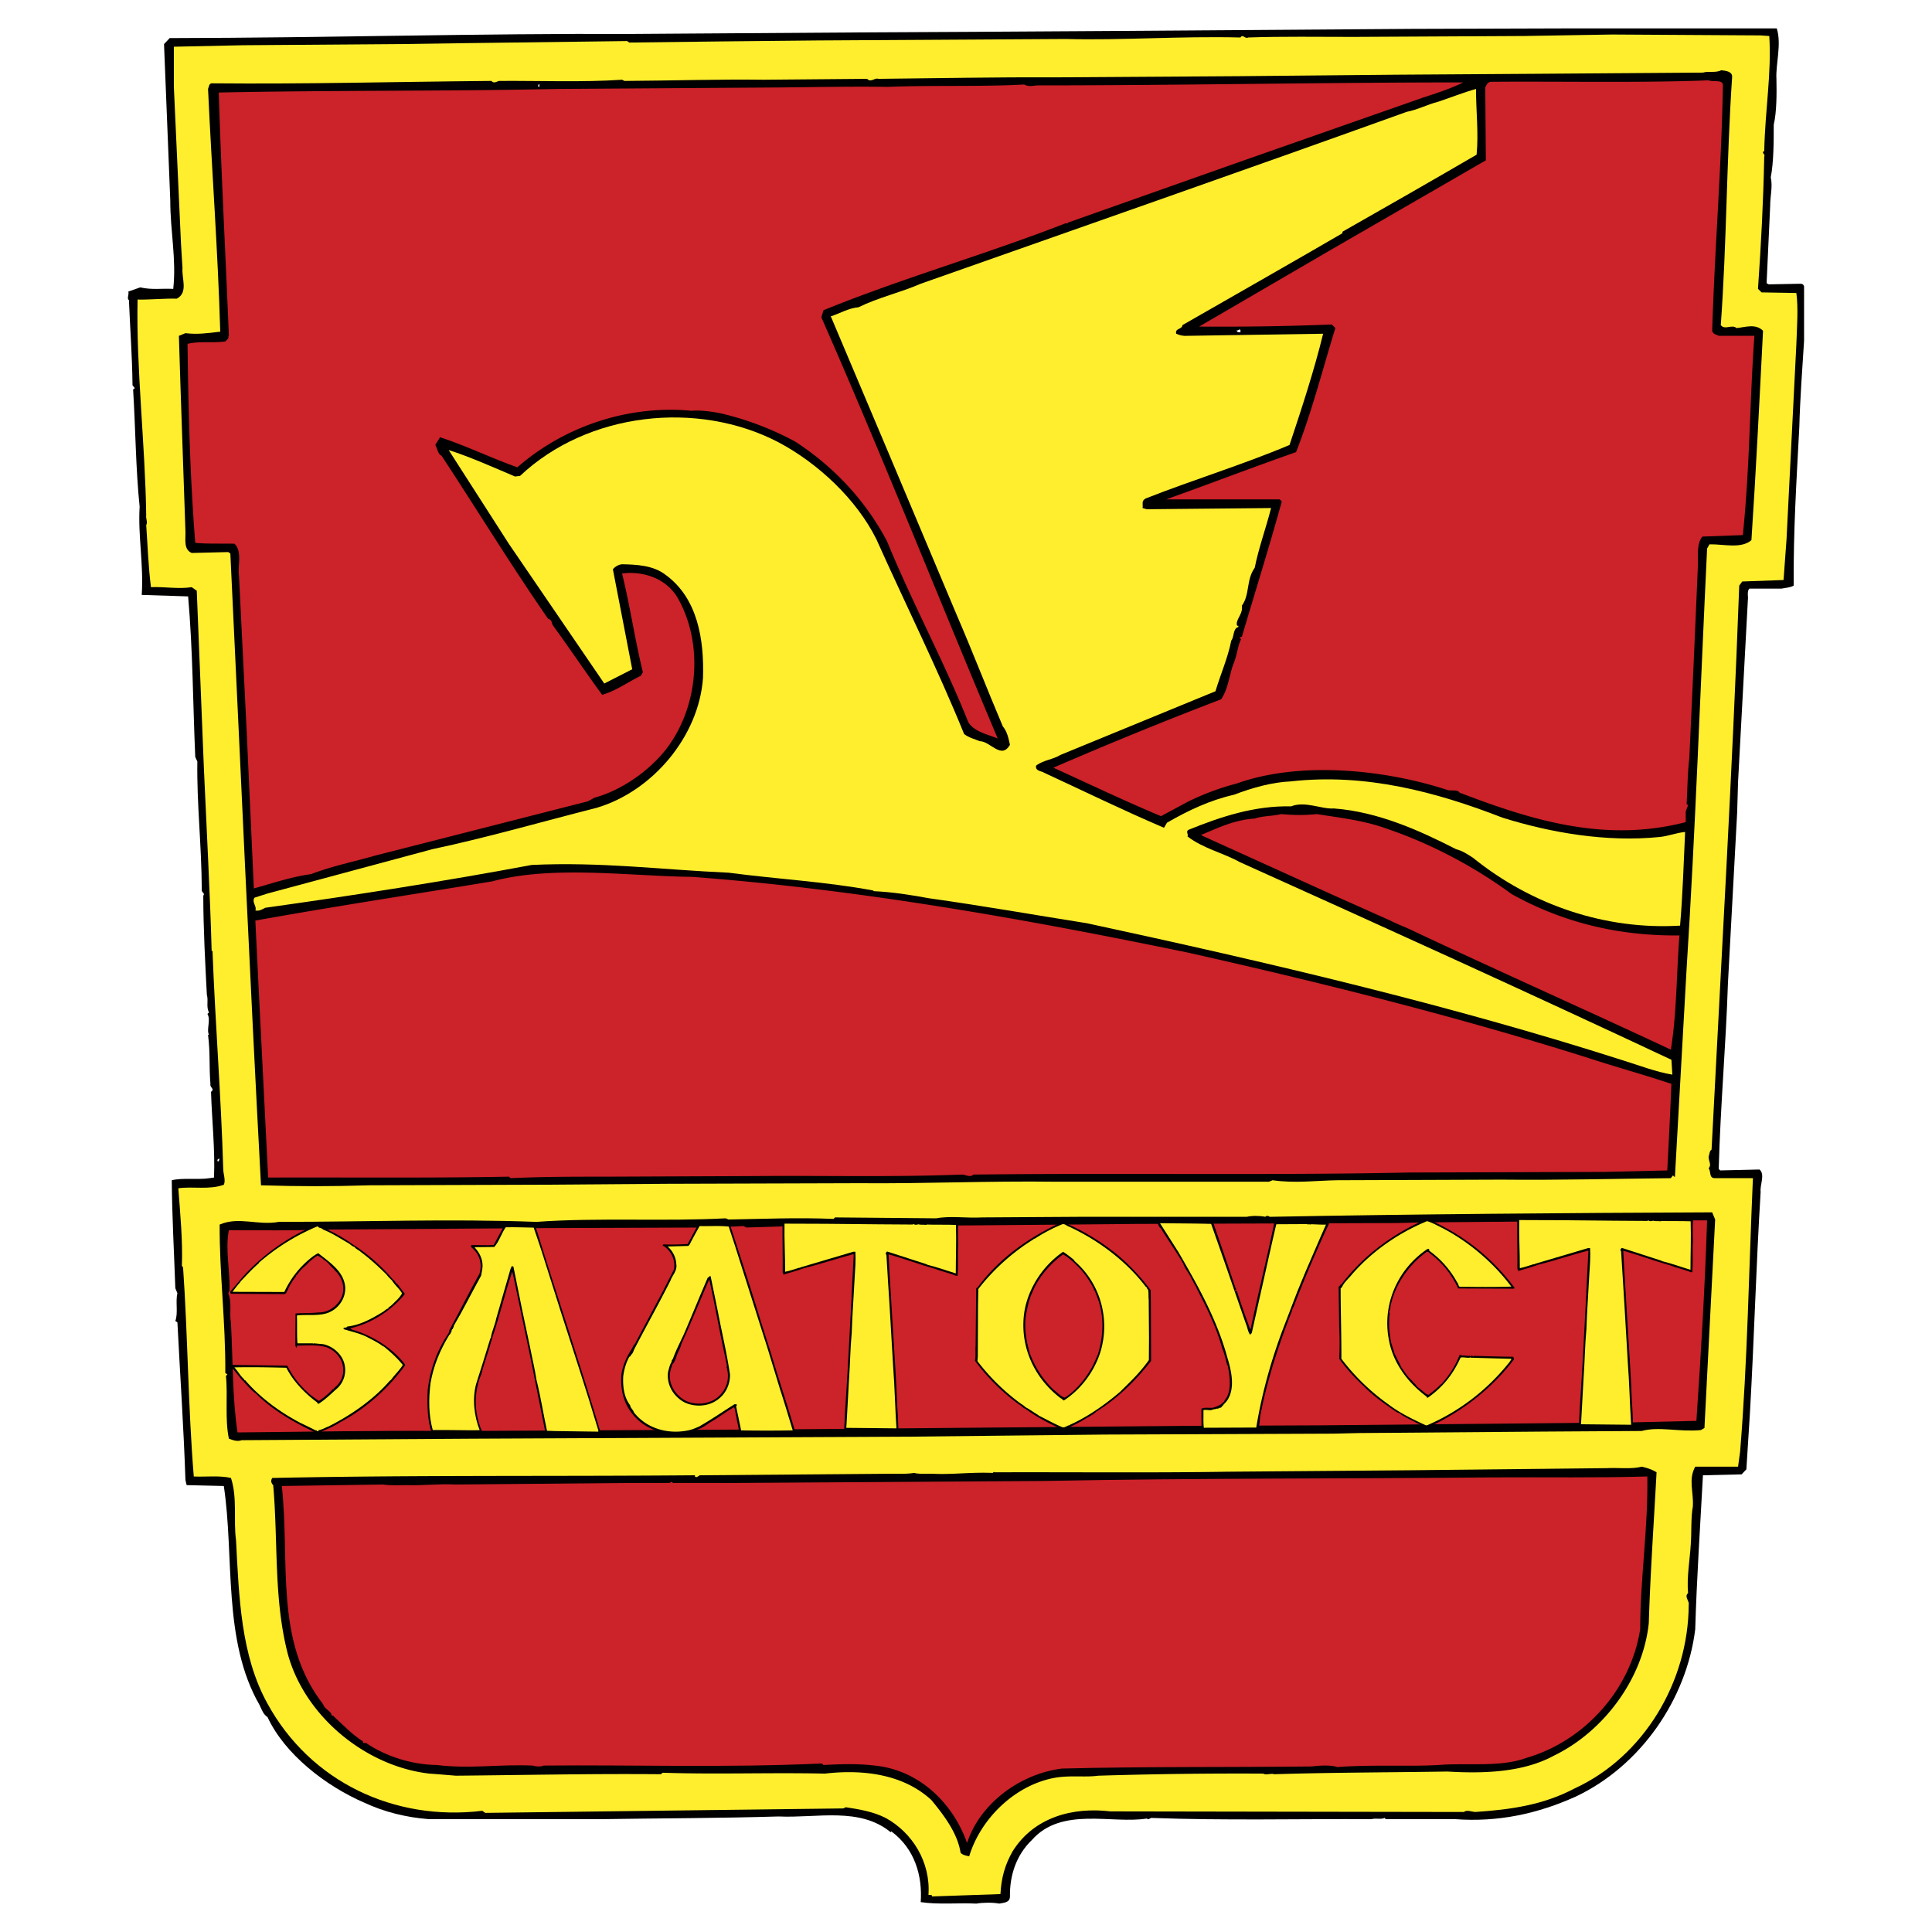
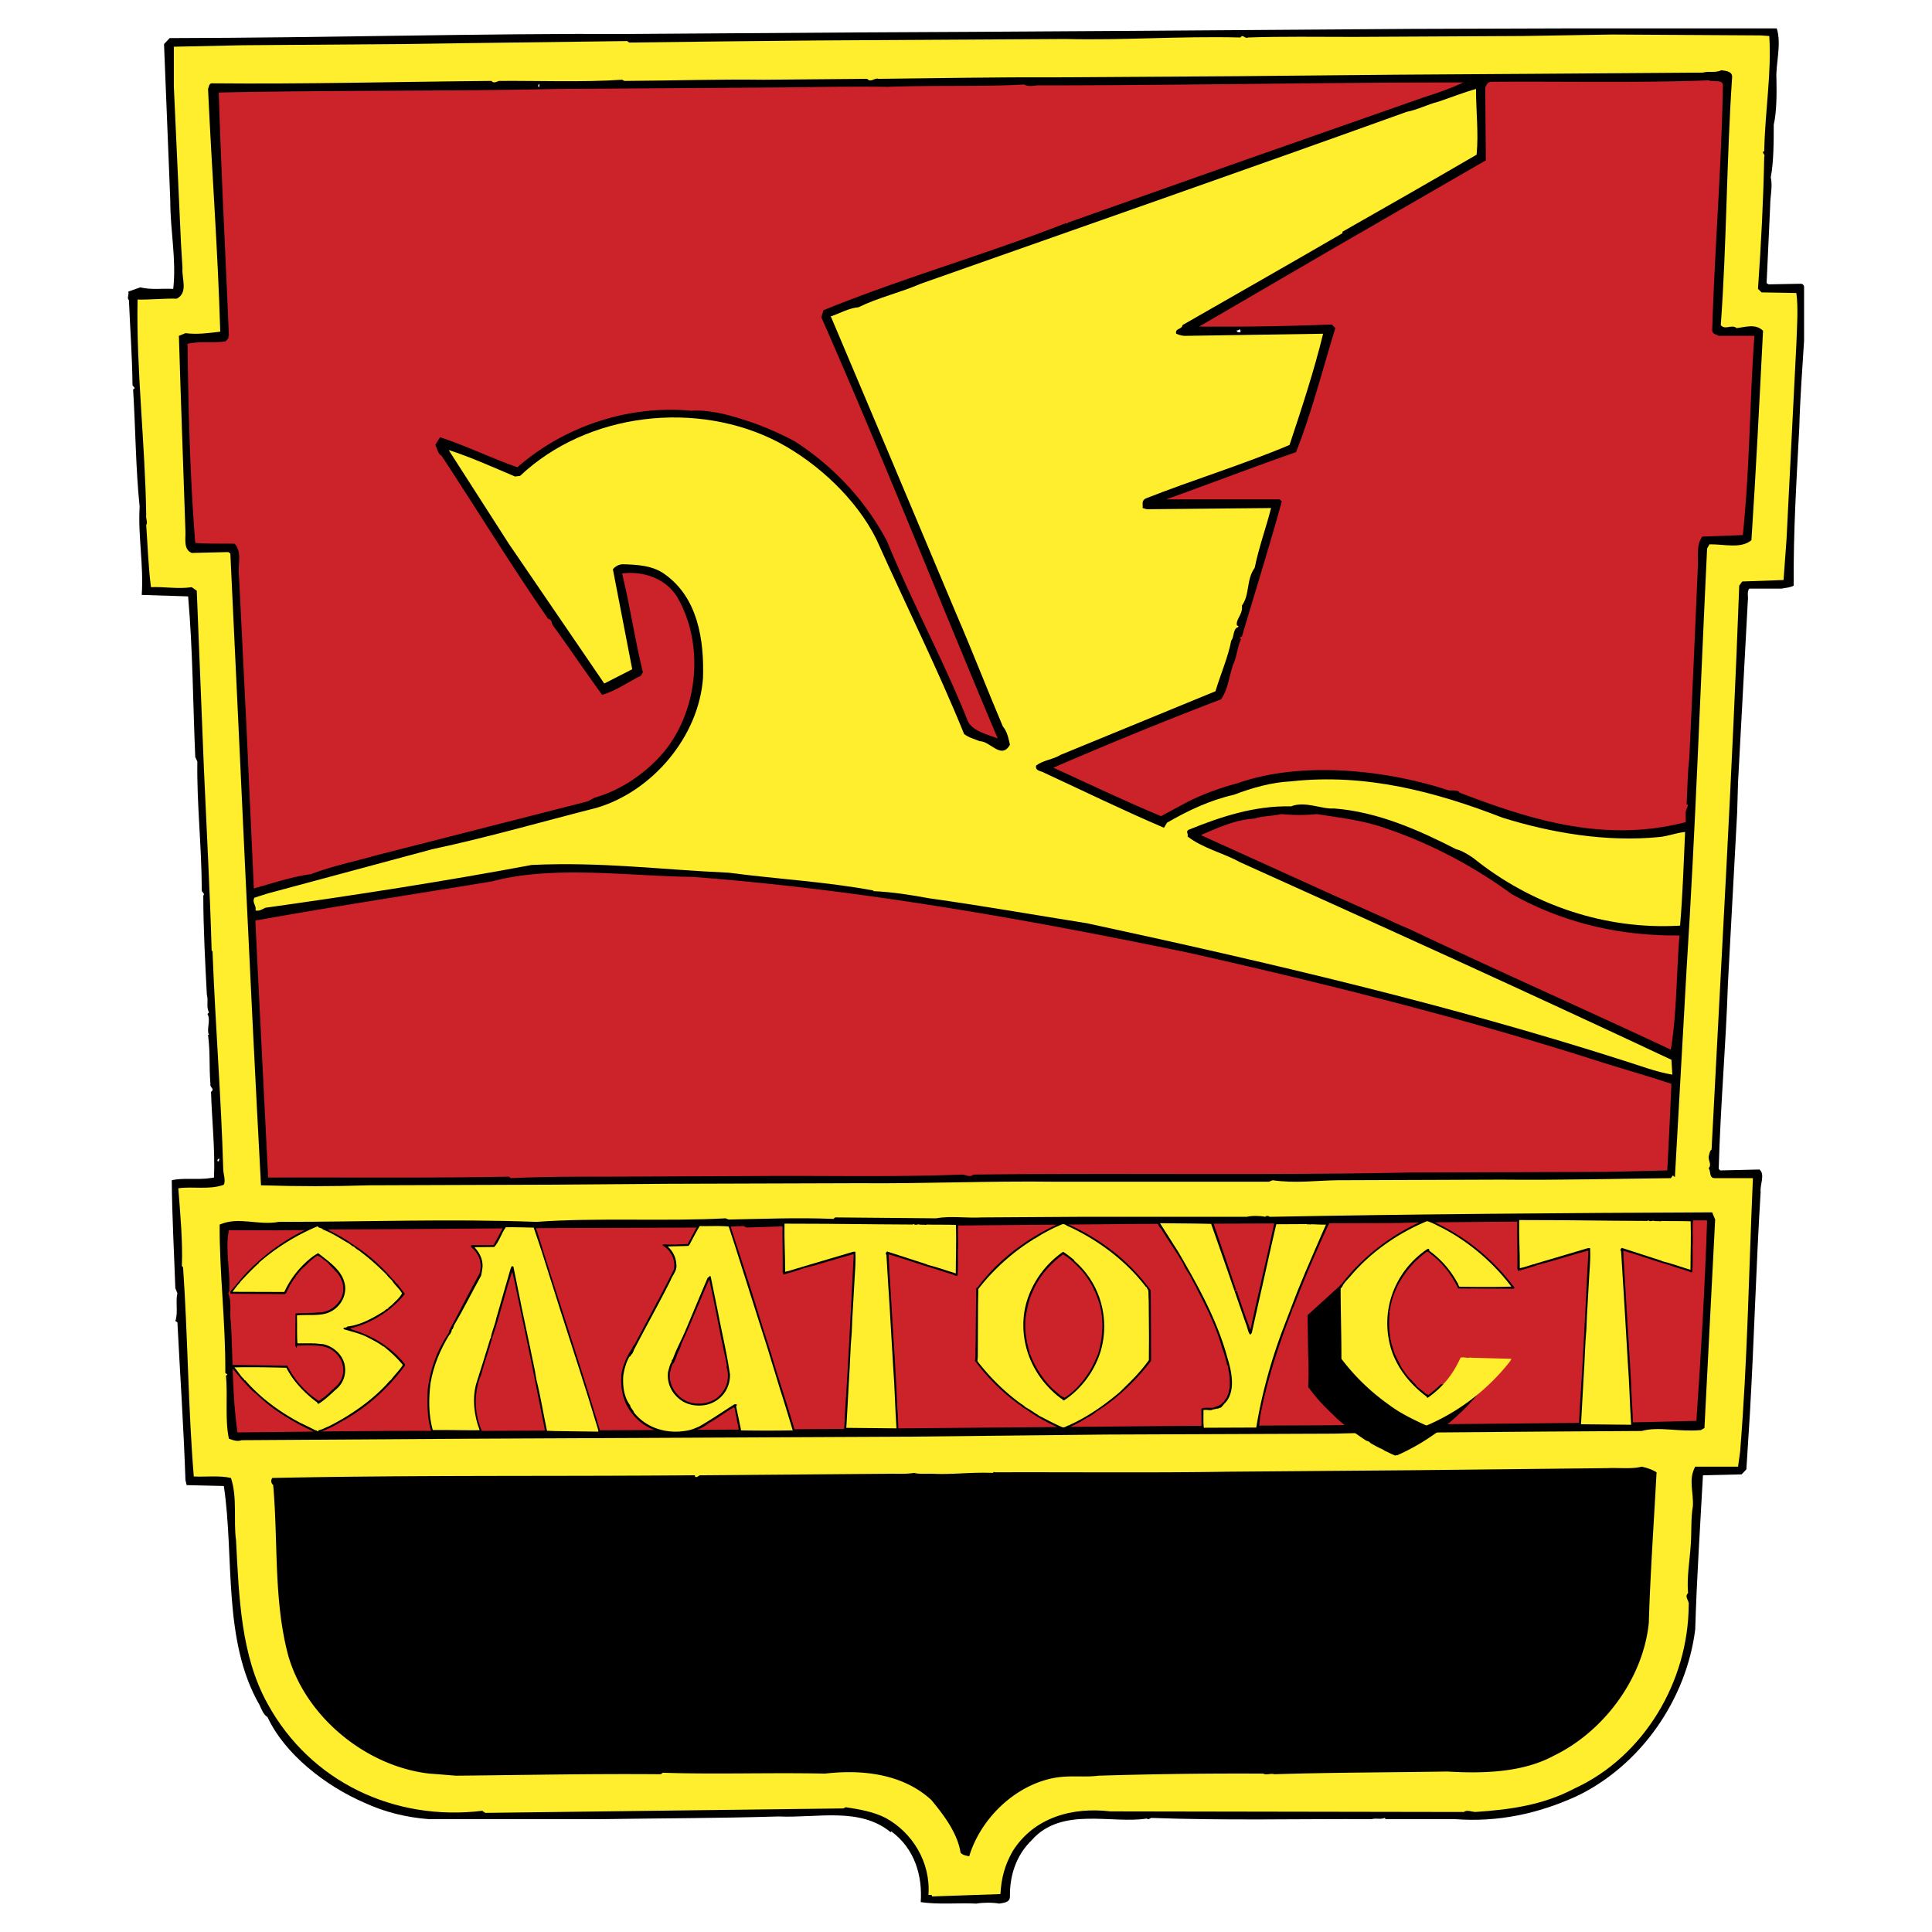
<svg xmlns="http://www.w3.org/2000/svg" width="2500" height="2500" viewBox="0 0 192.756 192.756">
  <g fill-rule="evenodd" clip-rule="evenodd">
    <path fill="#fff" d="M0 0h192.756v192.756H0V0z" />
    <path d="M177.268 2.834c.502 1.587-.121 3.579-.033 5.031.029 1.484.029 3.324-.268 4.57 0 1.602 0 3.739-.297 5.252.207.95-.059 1.839-.059 2.849l-.357 7.715.209.119 3.115-.06c.273-.014.365.106.414.259v5.434c-.18 2.858-.398 5.729-.475 8.611-.295 5.668-.592 10.208-.562 15.817-.387.208-.801.208-1.217.296h-3.205c-.268.267-.09.861-.148 1.127l-.979 18.162-.09 3.056-.92 17.034c-.207 6.291-.742 12.049-.92 18.518l.148.148 3.918-.09c.592.475.029 1.543.117 2.227-.475 7.834-.623 14.213-1.068 22.078l-.355 5.607-.475.504-3.857.09c-.268 4.926-.623 10.357-.771 15.371-.861 6.945-5.4 13.592-11.9 16.678-3.828 1.721-7.744 2.582-12.107 2.256h-6.914c.029-.059-.029-.09-.059-.119-.416.178-.832 0-1.307.119-7.418-.029-14.658.148-21.988-.119-.178.061-.268.207-.445.061-3.473.562-8.488-1.217-11.455 2.135-1.572 1.514-2.225 3.531-2.195 5.639 0 .652-.684.623-1.068.713-.623-.119-1.572-.119-2.285 0-1.781-.09-3.769.119-5.549-.148.178-2.582-.564-5.312-2.938-7.062l-.059.088c-3.116-2.551-7.33-1.395-11.188-1.572-5.935.178-11.87.178-17.657.268H42.776c-2.285-.178-4.421-.713-6.41-1.633-3.858-1.662-7.953-4.836-9.674-8.545-.415-.268-.564-.713-.801-1.217-3.709-6.441-2.493-14.779-3.561-21.842l-3.709-.088-.119-.506c-.178-5.281-.534-10.475-.801-15.727l-.208-.148c.297-.771 0-1.959.208-2.76l-.208-.506c-.119-3.5-.326-7.121-.356-10.771 1.098-.268 2.641-.029 3.769-.207l.445-.061c.119-2.76-.208-5.697-.297-8.545.416-.328-.148-.416-.059-.803-.148-1.809 0-2.967-.238-4.896h.089c-.267-.533.208-1.482-.148-2.076l.148-.148c-.297-.623-.03-1.127-.208-1.781-.148-2.848-.356-6.617-.356-9.881.208-.208-.148-.326-.148-.504-.029-4.748-.504-8.517-.445-12.879l-.208-.445c-.238-5.431-.238-10.594-.712-16.024l-4.629-.148c.208-2.968-.386-5.876-.208-8.813-.386-3.621-.415-7.953-.652-11.692.386-.148-.119-.296-.06-.504-.03-2.759-.237-5.519-.356-8.398-.238-.178.029-.534-.06-.86l1.187-.416c1.187.267 2.107.089 3.294.149.326-3.027-.297-5.668-.297-8.844-.208-5.015-.416-10.386-.623-15.579l.564-.598c16.025-.029 30.536-.475 46.353-.415l21.871-.148 11.751-.06 14.393-.089 29.555-.208 15.018-.046h21.398z" />
    <path d="M176.521 3.593c.238 3.739-.416 7.33-.504 11.484-.357.148.148.297 0 .564-.09 4.422-.297 8.546-.623 13.176l.355.355 3.473.06c.207 1.484.059 3.413 0 5.134l-.98 19.437-.297 4.065-4.125.148-.297.416c-.682 18.547-1.809 37.687-2.76 56.263-.207.119-.207.475-.295.713 0 .475.326.801 0 1.156.266.297 0 1.01.652.98h3.768c-.414 9.465-.533 18.16-1.275 27.271l-.207 1.514h-4.273c-.713 1.305-.148 2.492-.238 3.975-.207 1.1-.117 2.611-.207 3.77-.09 1.543-.416 3.324-.268 4.867-.416.385.148.742.061 1.188-.031 7.654-4.482 15.133-11.396 18.309-3.086 1.633-6.32 2.107-9.91 2.344-.387-.029-.832-.236-1.129 0l-35.254-.059c-3.709-.445-7.596.533-9.762 3.977-.773 1.365-1.129 2.641-1.217 4.273l-6.826.236c.03-.088-.059-.178-.148-.148h-.209c.237-3.264-1.603-6.23-4.273-7.686-1.216-.623-2.611-.859-3.977-1.068l-.237.119c-12.077.148-23.829.297-35.729.445l-.297-.207c-8.754 1.066-17.152-2.879-21.425-10.684-2.67-4.809-2.848-10.654-3.145-16.322-.268-1.928.148-4.242-.505-6.201-1.127-.268-2.552-.09-3.709-.148-.564-6.855-.594-14.037-1.068-20.861l-.119-.148c.089-2.494-.149-5.016-.356-7.746 1.454-.207 3.116.18 4.541-.355.208-.445-.06-1.068-.06-1.572-.208-7.182-.801-14.6-1.068-21.723l-.089-.059c-.148-5.549-.504-12.107-.771-18.161l-.713-17.747-.504-.356c-1.335.208-2.73-.06-4.065 0-.267-2.107-.326-4.125-.475-6.202.178-.237-.06-.683 0-.979-.089-6.914-1.009-14.689-.861-21.514 1.187.03 2.641-.119 3.917-.089 1.158-.623.475-1.988.564-3.056l-.148-2.404-.713-15.67V4.661l6.914-.148 15.965-.119 6.173-.089 16.173-.208.208.148c6.172-.089 12.76-.148 18.754-.208l24.779-.148c5.727.148 11.277-.297 17.449-.149.236-.386.445.178.771 0 3.293-.118 7.033-.059 10.535-.059l16.973-.089 8.814-.148 14.807.089.861.06z" fill="#ffee2e" />
    <path d="M172.812 7.717c-.564 8.428-.535 16.559-1.129 24.72.416.534 1.1-.119 1.574.296.889-.089 1.898-.475 2.641.267-.355 6.974-.713 14.214-1.158 20.892-1.039.89-2.76.385-4.184.415l-.238.416c-.682 14.066-1.156 27.983-2.047 41.961l-1.156 20.594v.119c-.09.059-.119-.09-.209-.119l-.207.268c-5.639.059-11.129.207-16.885.148l-16.381.059c-2.137.029-4.184.326-6.469 0l-.357.148H105.39c-6.914-.09-13.116.207-19.734.148l-19.081.059-12.196.09-17.508.059c-4.006.119-6.855.119-10.832 0-1.127-20.891-2.047-42.019-3.057-63.029l-.207-.148-3.65.089c-.831-.355-.594-1.365-.623-2.137-.237-7.21-.445-12.493-.653-19.525l.653-.268c1.157.148 2.255 0 3.472-.148-.237-8.102-.831-15.876-1.217-24.214.089-.208.089-.534.356-.564 9.704.087 17.805-.15 27.925-.239.267.356.652-.06.86 0 3.798-.03 8.22.148 12.167-.119l.237.119c4.896-.03 9.377-.178 13.888-.119l10.327-.089c.356.416.771-.148 1.128 0 5.905-.059 11.691-.178 17.449-.148L123.67 7.6l15.668-.148 13.83-.089 16.736-.119c.564-.178 1.217.06 1.84-.237.445.058 1.127.118 1.068.71z" />
    <path d="M171.893 8.578c-.148 8.309-.801 15.876-1.068 24.422.088.356.385.356.652.505h3.561c-.475 6.499-.445 13.027-1.156 19.882l-4.037.148c-.594.742-.414 1.929-.443 2.849-.268 6.321-.564 12.938-.861 19.289-.178 1.483-.178 3.056-.268 4.57.326.03-.119.534-.088.831v.95c-8.102 2.107-15.492-.237-22.555-2.938-.236-.356-.92-.148-1.215-.267-6.262-2.048-14.689-2.908-21.01-.653a25.798 25.798 0 0 0-4.928 1.84l-2.641 1.424c-3.621-1.514-7.152-3.205-10.742-4.837a419.764 419.764 0 0 1 16.736-6.825c.713-1.039.801-2.345 1.217-3.502.357-.771.416-1.751.771-2.493l-.148-.148.238-.119c1.334-4.511 2.73-8.962 3.977-13.473l-.209-.208H116.34c4.334-1.543 8.637-3.205 12.969-4.718 1.572-4.006 2.641-8.22 3.918-12.375l-.357-.356c-4.719.178-8.516.237-13.234.208l12.938-7.538 15.668-9.051-.059-7.27c.148-.327.297-.593.652-.564 6.5-.06 14.957.119 21.635-.148.471.209 1.481-.147 1.423.565z" fill="#cc2229" />
    <path d="M145.986 8.222c-1.246.623-2.73 1.098-4.006 1.513l-17.865 6.261-17.537 6.202-.119.119-.09-.06c-7.982 3.116-16.261 5.46-24.214 8.695l-.208.712c6.113 13.888 11.722 28.103 17.598 42.02-.891-.386-2.346-.653-2.938-1.632-2.434-6.113-5.609-11.929-8.102-18.042-2.166-4.095-5.341-7.478-9.199-9.971a30.39 30.39 0 0 0-6.974-2.7c-.979-.237-2.314-.445-3.353-.356-6.232-.593-12.642 1.514-17.36 5.639-2.611-.92-5.074-2.137-7.716-2.997l-.475.771c.208.356.267.92.623 1.068 3.591 5.46 6.885 10.861 10.624 16.262.504.178.267.415.563.771 1.722 2.374 3.146 4.511 4.837 6.825 1.365-.386 2.582-1.276 3.858-1.899l.208-.356c-.801-3.264-1.276-6.588-2.077-9.852 2.137-.267 4.451.504 5.579 2.493 2.611 4.629 2.018 11.039-1.306 15.193-1.781 2.167-4.362 3.947-7.033 4.689l-.652.356-21.159 5.401c-2.166.623-4.392 1.068-6.469 1.869-1.84.238-3.798.891-5.698 1.425l-.712-15.609-.771-15.58c-.149-.979.355-2.404-.445-3.205-1.306-.03-2.819.029-3.917-.089-.535-6.677-.683-13.265-.771-19.853 1.246-.296 2.374-.059 3.769-.237.148-.148.386-.297.297-.563h.059c-.327-8.013-.772-16.321-1.009-24.274 11.306-.237 22.731-.119 33.771-.356l21.87-.148c3.709-.03 7.567-.119 11.099-.06 4.392-.178 9.525 0 13.621-.237.504.297 1.068.059 1.484.089 13.975 0 28.337-.297 42.315-.297z" fill="#cc2229" />
    <path d="M53.815 8.667c-.208 0-.119-.237 0-.297v.297z" fill="#fff" />
    <path d="M147.262 8.875c0 2.285.268 4.362.059 6.558-4.332 2.522-8.99 5.193-13.383 7.686v.148c-5.252 3.057-10.594 6.083-15.965 9.17-.029.445-.771.296-.623.86.416.178.713.237 1.127.208 4.422-.06 9.111-.149 13.531-.208-.889 3.65-2.135 7.448-3.352 11.099-4.719 1.988-9.615 3.472-14.363 5.341-.445.268-.238.535-.297.95l.416.119 12.404-.119c-.506 1.988-1.246 4.006-1.633 5.964-.861 1.187-.475 2.671-1.275 3.769.088.742-.357 1.098-.504 1.662 0 .119-.061.267.059.356h.088v.119c-.562.148-.385.95-.711 1.365-.326 1.691-1.068 3.353-1.572 5.044l-15.461 6.351c-.771.475-1.691.505-2.434 1.068-.119.564.564.534.801.712 3.977 1.84 7.924 3.769 11.959 5.49l.297-.504c2.107-1.217 4.303-2.255 6.678-2.79 1.809-.683 3.738-1.247 5.697-1.335 7.418-.831 14.451 1.039 21.098 3.621 4.838 1.513 10.387 2.463 15.67 1.929.889-.089 1.66-.416 2.551-.504-.148 3.116-.236 6.261-.504 9.347-7.389.445-14.777-2.018-20.654-6.766-.533-.356-1.098-.712-1.691-.86-3.65-1.87-7.805-3.739-12.195-4.065-1.248.089-2.85-.771-4.273-.208-3.621-.089-7.033 1.039-10.238 2.344-.297.208.029.386-.09.653 1.514 1.188 3.531 1.632 5.193 2.552 14.363 6.469 28.607 12.938 43.088 19.734l.09 1.482c-1.633-.266-3.383-.949-4.926-1.424-17.242-5.52-35.314-9.763-53.475-13.68-5.252-.831-10.445-1.75-15.757-2.492-1.781-.327-3.621-.624-5.549-.712v-.06c-4.778-.89-9.496-1.127-14.452-1.78-6.707-.297-12.701-1.098-19.645-.772-8.695 1.632-17.894 3.057-26.589 4.273-.296.148-.563.356-.979.268.178-.416-.386-.802-.089-1.276l1.306-.416 16.44-4.421c5.46-1.157 11.01-2.76 16.381-4.125 5.549-1.632 10.208-7.092 10.624-12.968.119-3.769-.504-7.982-3.798-10.327-1.187-.89-2.79-.979-4.273-1.009-.356.03-.712.237-.92.504l1.929 9.971-2.789 1.424-9.526-13.947-5.998-9.348c2.137.683 4.452 1.722 6.618 2.641l.504-.059c6.766-6.38 17.716-7.567 25.788-3.354 3.917 2.077 7.775 5.668 9.763 9.674 2.908 6.499 6.143 12.998 8.754 19.437.475.356 1.04.505 1.573.712 1.039 0 2.137 1.87 2.998.356-.148-.653-.268-1.306-.713-1.84-1.572-3.709-3.027-7.479-4.629-11.188l-6.707-15.936-5.757-13.621c0-.06-.06-.089-.089-.148.92-.297 1.781-.831 2.79-.92 1.988-.979 4.154-1.454 6.202-2.344 16.233-5.728 32.495-11.396 48.489-17.152 1.098-.208 2.078-.742 3.145-1.009 1.246-.414 2.492-.918 3.768-1.274z" fill="#ffee2e" />
    <path d="M123.76 32.941v.208c-.178.029-.416-.03-.355-.208.146.119.236-.208.355 0z" fill="#fff" />
    <path d="M131.385 81.222c2.434.386 4.631.623 6.885 1.425 4.453 1.513 8.695 3.739 12.553 6.558 5.135 2.849 10.654 4.184 16.738 4.125-.297 3.651-.268 7.805-.861 11.395-8.486-3.977-17.508-7.982-25.936-11.958-.623-.297-1.365-.564-2.049-.92l-5.785-2.582-13.027-5.905-.061-.06c1.691-.712 3.354-1.513 5.342-1.632.742-.267 1.781-.237 2.641-.445 1.306.118 2.404.118 3.56-.001zM118.566 95.051c13.205 2.969 26.885 6.381 40.002 10.535 2.818.92 5.43 1.631 8.189 2.551a702.07 702.07 0 0 1-.414 8.637l-6.203.148-19.496.059c-13.889.297-29.17.029-43.533.207-.327.328-.772 0-1.128 0-7.122.268-13.65.09-20.594.148l-14.867.061c-3.324 0-6.321 0-9.555.148l-.208-.148c-7.33.148-16.618.059-24.007.088-.416-8.367-.86-17.004-1.276-25.638 7.923-1.425 15.757-2.612 23.65-3.917 6.024-1.632 13.799-.504 19.942-.445 16.915 1.275 33.534 4.272 49.498 7.566z" fill="#cc2229" />
    <path d="M21.915 115.615c-.089.09-.03.326-.208.238-.059-.148.06-.267.208-.238z" fill="#fff" />
    <path d="M170.824 120.957l.297.713c-.357 7.121-.713 13.709-1.068 20.801l-.357.209c-2.166.207-4.184-.387-5.904.088l-9.703.061-18.578.148-2.432.059-22.791.09c-6.766.059-12.553.148-19.229.207l-44.067.207-22.879.148c-.416.148-.801.031-1.276-.148-.416-1.957-.089-4.303-.297-6.26l.148-.15-.208-.146c.029-5.193-.594-9.973-.564-14.809 1.929-.83 3.798.119 5.905-.268 8.843 0 16.915-.326 25.699 0 5.994-.445 12.968-.029 18.873-.355l.297.119c3.65-.061 6.736-.209 10.475-.061l.148-.148 10.09.09c1.454-.268 2.938 0 4.629-.09l9.496-.059h16.855c.504-.119 1.305-.119 1.869 0 .029-.119.326-.119.416 0 14.154-.268 29.467-.387 44.156-.446z" />
    <path d="M170.318 121.758c-.236 6.975-.592 13.027-1.068 20.002l-6.26.148-31.041.297-13.977.059-17.211.148c-7.568.059-15.965.148-23.799.207-.327-.178-.505.029-.772 0l-29.853.148c-.475-.207-1.039.09-1.632 0-6.884-.059-14.362.09-21.01.148-.534-3.68-.445-7.092-.653-10.92-.178-.949.119-2.018-.267-2.967l.118-.238c.089-1.959-.445-4.096-.059-6.053 3.709 0 5.757.059 9.258-.061l22.286-.148 16.677-.059 3.116-.148.297.148 4.688-.148 17.538-.061 16.648-.148 25.994-.088 2.227-.059 16.588-.148c3.859-.118 8.132-.059 12.167-.059z" fill="#cc2229" />
    <path d="M165.275 146.893c-.268 5.016-.623 10.061-.773 15.016-.562 5.578-4.51 10.861-9.494 13.266-3.117 1.691-7.123 1.779-10.594 1.572-5.609.09-11.516.09-17.301.268-.238-.119-.832.117-1.068-.061a446.279 446.279 0 0 0-16.471.209c-1.305.178-2.818-.061-4.332.207-3.947.713-7.389 4.035-8.546 7.834-.445-.09-.653-.148-.86-.355-.297-1.93-1.632-3.709-2.908-5.254-2.79-2.58-6.796-3.086-10.624-2.641-5.431-.117-10.979.09-16.173-.088l-.208.148c-7.3-.061-13.532.088-20.446.148-.772-.061-1.751-.148-2.641-.209-6.262-.711-12.345-5.607-14.096-11.84-1.454-5.52-.979-11.217-1.484-16.943-.208-.209-.267-.445-.089-.713 14.185-.297 27.598-.148 42.168-.268v.119c.178.178.356-.09.505-.119l18.576-.148c1.039-.029 1.84.059 2.79-.088.504.146 1.365.059 1.929.088 1.899.09 3.739-.178 5.906-.088l.146-.119v.059c7.123-.029 15.877.061 23.207-.059l18.518-.148 19.436-.209c1.158-.059 2.375.119 3.443-.146.533.116 1.068.294 1.484.562z" />
-     <path d="M164.355 147.309c.088 5.133-.713 10.178-.713 15.252-.949 6.025-5.549 11.129-11.336 12.82-2.611.979-6.113.475-8.754.713-2.879.178-6.826-.061-10.119.207-.713-.238-1.781-.148-2.641-.059-8.25.088-16.738 0-24.838.207-4.096.504-8.162 3.412-9.467 7.418-1.454-4.064-4.836-7.27-9.199-7.715-1.721-.207-3.353-.148-5.133-.059l-.149-.148c-9.971.445-18.695.117-27.775.207-.208.119-.742.119-1.068 0-3.501-.148-6.202.355-9.614-.059-2.463-.031-5.075-.861-7.033-2.197h-.297v-.148c-1.217-.801-1.869-1.543-2.997-2.58h-.119c-.089-.535-.683-.564-.861-1.129-4.896-6.291-3.294-14.125-4.125-21.781l10.09-.148c.771.119 1.632.061 2.434.061 1.395.059 3.146-.148 4.777-.061l16.588-.148h4.837c.119-.236.208-.029.356 0h4.985l32.048-.207c15.342-.297 30.002-.209 44.811-.357 5.549-.031 10.148.059 15.312-.089z" fill="#cc2229" />
-     <path fill="#fff" d="M68.416 181.02l.148.207-.148-.207z" />
    <path d="M24.24 127.373a20.743 20.743 0 0 1 7.534-5.26c.023.051.106.088.076.16.312.166.646.289.964.449l-.016.021c.827.398 1.639.857 2.367 1.393 1.464.908 2.93 2.213 4.06 3.549.197.078.205.334.402.398l.744.979v.066c-1.329 1.631-3.324 2.916-5.411 3.395.099.152.319.168.494.232 1.89.609 3.771 1.82 4.955 3.373v.109c-1.707 2.328-3.923 4.301-6.465 5.658-.66.436-1.411.725-2.132 1.059-.272.051-.554-.137-.782-.246-1.957-.936-3.953-2.133-5.5-3.672-.373-.246-.721-.666-1.093-1.043.009-.008.023-.016.017-.037-.046 0-.084-.021-.122-.064l.016-.059c-.129.051-.008-.115-.145-.086l-1.146-1.395c-.038-.123.045-.182.159-.174l5.449.072c.433.857.971 1.646 1.707 2.352-.038.094.069.08.114.102.402.449.858.74 1.328 1.066a7.231 7.231 0 0 0 1.381-1.168c.045-.059.113.051.129-.051l-.038-.037c.698-.486 1.077-1.32.933-2.162-.128-.863-.804-1.654-1.677-1.943-.874-.262-1.989-.16-2.876-.16-.068.059-.023.16-.113.211l-.092-.225.023-3.191c.751-.061 1.525-.016 2.291-.104.987.023 1.89-.637 2.277-1.465.394-.834.167-1.756-.38-2.453-.099-.137-.281-.23-.349-.398-.342-.268-.607-.717-.979-.906a2.266 2.266 0 0 0-.676-.449c-.068.029-.022.094-.113.064-.281.246-.683.494-.925.807-.281.254-.623.521-.835.848-.031.008-.061-.037-.077 0 .084.064-.076.152-.105.225h-.061v.088c-.197.275-.41.537-.546.842h-.054c-.083.262-.28.594-.402.869l-.159.104-5.358-.037c-.061-.072-.099-.195 0-.277l1.207-1.429z" />
    <path d="M23.799 128.121l-.014-.016c.068-.008.189-.217.272-.311.585-.611 1.108-1.191 1.784-1.779l-.023-.021a21.51 21.51 0 0 1 5.888-3.656c.062.217.388.139.524.334.902.355 1.608.828 2.458 1.32.228.102.417.355.66.406.167.225.455.326.668.523.925.688 1.736 1.443 2.549 2.24.137.203.372.422.546.596.273.449.729.805 1.001 1.283-.144.275-.433.602-.667.807-.22.225-.433.449-.713.623l.038.072c-.243.029-.41.275-.6.363-1.085.66-2.2 1.291-3.521 1.443-.076.145-.258.094-.365.123v.139c.767.238 1.563.412 2.276.754.569.305 1.153.572 1.677.973h.053c.698.572 1.344 1.152 1.897 1.842-.333.551-.782.943-1.168 1.48-.19.137-.343.348-.509.521-1.631 1.719-3.612 3.062-5.714 4.129-.327.115-.652.332-1.024.385-.022.014.023.078-.015.1-.113.037-.137-.115-.272-.086-.501-.262-1.047-.521-1.548-.762-2.026-1.074-3.953-2.48-5.486-4.252-.031.023-.069.023-.092-.014l.039-.037c-.433-.369-.638-.826-1.017-1.219 1.798-.035 3.338-.006 5.19.037.697 1.363 1.812 2.525 3.073 3.461.022.057.098.203.181.109.593-.371 1.162-.916 1.663-1.379.789-.625 1.093-1.59.888-2.525-.213-.973-1.124-1.807-2.125-2.016l-.949-.088c-.031.066-.076.008-.114 0h-1.51c-.068-.812-.016-1.916-.054-2.75l.054-.037c1.039-.107 2.261.104 3.187-.311 1.048-.471 1.669-1.545 1.57-2.582-.167-1.502-1.502-2.373-2.678-3.309-.197.08-.341.195-.509.297a9.362 9.362 0 0 0-2.882 3.57l-5.168-.016c.207-.264.366-.504.601-.764z" fill="#ffee2e" />
    <path d="M44.8 132.928l.031-.211c1.032-1.871 1.95-3.777 3.004-5.635.319-.986 0-1.996-.82-2.648-.03-.043-.007-.109-.015-.16l.053-.051c.736-.014 1.495.037 2.208-.014l1.032-1.916.166-.059c1.017.023 2.026.037 3.043.059.068.029.022.102.038.152-.128.145.068.371.091.559 2.057 6.668 4.311 13.254 6.299 19.951.015.035-.054.107-.107.107l-5.356-.086c-.106-.139-.083-.291-.128-.436l-1.434-7.176-1.367-6.527c-.129-.625-.25-1.291-.424-1.916h-.031c-.706 2.119-1.221 4.346-1.95 6.479-.327 1.254-.805 2.496-1.131 3.779-.265.529-.372 1.125-.471 1.719-.189 1.32.03 2.734.577 3.955-.016.049-.03.123-.106.123l-.053-.051-4.424-.037c-.167 0-.318-.021-.455.088-.433-1.307-.463-2.816-.401-4.266.242-2.124.956-4.04 2.131-5.782z" />
    <path d="M44.831 133.176c.135-.064.113-.232.243-.334-.015-.008-.022-.021-.038-.016.007-.1.038-.08.053-.174l.052-.072-.015.014c.008.016.015.021.038.021.054-.027.007-.049 0-.086.007.008.015.021.03.016v-.123c.024.014.031.041.061.035l.016-.174c.964-1.646 1.79-3.314 2.731-5.014.053-.312.121-.602.144-.922.016-.738-.303-1.369-.781-1.877l.053-.059v.021l1.897-.021c.517-.588.698-1.35 1.146-1.967.987-.016 1.859.021 2.785.037.364 1.08.744 2.16 1.078 3.256l1.6 5.051c1.26 3.953 2.595 7.957 3.771 11.926v.123l-4.318-.059-.804-.029c-.372-1.711-.623-3.387-1.054-5.105-.152-1.045-.411-2.068-.615-3.135l-.806-3.809c-.128-.66-.28-1.355-.401-1.988l-.471-2.328c-.054-.043-.122-.08-.182-.037l-.114.262-1.419 4.926c-.129.682-.463 1.307-.546 1.988.045-.021-.092.021-.068.088-.449 1.508-.934 3.002-1.405 4.504-.395 1.516-.167 3.229.365 4.578-1.457.021-3.134-.037-4.682-.016-.425-1.537-.417-3.111-.22-4.701.305-1.747.965-3.314 1.876-4.8z" fill="#ffee2e" />
    <path d="M67.375 143.053c-1.813-.012-3.498-.793-4.52-2.309-.729-1.037-.957-2.328-.858-3.619.16-.986.555-1.828 1.108-2.662.03-.211.228-.305.295-.494l2.732-5.135 1.108-2.178c.167-.943-.251-1.828-1.04-2.35h-.068c-.046-.117.053-.166.159-.152.819.035 1.51 0 2.314-.037.326-.58.667-1.227.986-1.842-.038-.102.022-.109.106-.176.994-.041 1.896.074 2.914.029.075-.029.098-.102.182-.064 1.017 3.156 2.057 6.275 3.02 9.469l1.13 3.553c.774 2.605 1.625 5.115 2.391 7.748.022.094-.114.102-.152.123l-5.463-.035c.007-.516-.19-1.037-.251-1.568-.099-.311-.091-.66-.22-.957-.873.465-1.609 1.096-2.496 1.566a4.313 4.313 0 0 1-1.677.836l-.16.035.016.016c-.105.064-.19.014-.288.086-.425.08-.85.119-1.268.117zm2.216-3.018c.745.027 1.517-.189 2.057-.668.721-.631 1.093-1.531.948-2.504-.037-.145-.037-.305-.112-.436.098-.238-.055-.457-.055-.695-.606-2.654-1.054-5.354-1.653-8.031h-.039c-.933 2.125-1.784 4.273-2.754 6.377-.098.486-.41.893-.523 1.371-.106.225-.16.479-.364.645-.151.459-.327.916-.258 1.43.099 1.059.941 2.096 2.027 2.402.232.062.478.099.726.109z" />
    <path d="M67.243 142.836c-1.564-.045-3.027-.693-3.994-1.916-.068-.262-.349-.443-.379-.713-.615-.811-.743-1.863-.69-2.895.091-.688.273-1.348.614-1.951.121-.027.136-.129.182-.203.197-.152.22-.398.333-.594 1.185-2.293 2.467-4.57 3.604-6.842.182-.516.676-.949.562-1.604-.038-.682-.349-1.291-.857-1.754.698-.023 1.373-.037 2.064-.059l.121-.139a42.71 42.71 0 0 1 1.002-1.842c1.016.029 1.896-.051 2.898.051l.599 1.828 2.33 7.35.948 2.973 1.237 4.055c.448 1.371.857 2.758 1.275 4.129-1.708.029-3.446.029-5.153 0-.159-.82-.326-1.566-.493-2.387.022-.064.121-.152.022-.225-.022.006-.022.035-.022.051h-.03l.052-.051h-.182c-1.184.748-2.345 1.551-3.536 2.227-.274.115-.607.27-.925.348a6.199 6.199 0 0 1-1.582.163zm2.669-2.606a3.097 3.097 0 0 0 1.228-.305c1.123-.553 1.708-1.633 1.692-2.787-.318-2.162-.805-4.156-1.207-6.268l-.727-3.547c-.13-.043-.167.131-.288.152-.745 1.727-1.45 3.459-2.186 5.186-.395.959-.917 1.873-1.276 2.875-.03.1-.181.174-.128.318-.205.305-.265.66-.365 1.008-.151 1.111.35 2.148 1.237 2.801.537.413 1.292.603 2.02.567z" fill="#ffee2e" />
    <path d="M78.072 121.912l.129-.053c1.548.045 3.339.045 4.804.066l7.633.072c.083.064.219.016.326.037-.022.014-.022.043-.038.064.038.037.068-.051.113-.051l-.023-.014c.1.094.183-.045.297-.021.333.041.661.021 1.002 0 .129.086.318-.016.493.021 0 .014-.008.043.015.051.054-.096.228.027.311-.037l.091-.051c.721-.021 1.321.037 2.004.016.044-.059.211.049.182-.088.061 0 .045-.072.068-.088 0 .029.037.051.061.074.038 0-.038-.016-.038.014.038.088.121.029.129.072-.129.871.015 1.951-.061 2.734-.007.85.038 1.748-.03 2.555h-.167c-.652-.275-1.38-.422-2.041-.676-.015-.014-.023-.043-.053-.035l-.015.014c-1.525-.428-3.05-1.008-4.613-1.443.046 1.139.137 2.488.205 3.641l.25 4.158c.145 2.445.311 4.658.402 7.211.068.834.091 1.639.128 2.523l-.037.037h-1.343l-3.977-.051-.053-.088.091-1.812.235-3.707.076-1.393.327-6.08c.09-.051-.023-.086 0-.152l.22-4.25-.038-.053c-1.686.443-3.279.994-4.956 1.408-.661.246-1.344.428-2.019.631l-.038-.035c.083-.029 0-.088 0-.123l-.038-.037c.025-1.573-.035-3.364-.014-5.061z" />
    <path d="M82.549 122.1l5.267.051 3.225.021c.023.008.129-.051.106-.072.121.152.318.088.478.051.235.072.532.016.782.059l.039-.037c.939.037 1.896-.006 2.928.037.053 1.697-.015 3.162-.015 4.838-.934-.283-1.852-.623-2.808-.855l-.128-.066-3.877-1.254c-.122-.021-.106.123-.182.152.007.086.06.131.076.211.106 1.791.212 3.539.326 5.244l.342 5.832c.16 2.047.197 4.18.333 6.195-1.653-.014-3.406-.035-5.008-.051l.031-.436.242-4.389c.114-1.574.122-3.076.273-4.686l.053-1.32.236-4.129c.052-.797.128-1.77.075-2.611h-.204l-5.297 1.568-.022.051.022-.016h-.13c-.462.139-.902.305-1.38.398.007-1.725-.091-3.023-.061-4.801l4.278.015z" fill="#ffee2e" />
    <path d="M106.08 142.662c-.125.008-.17-.117-.289-.135-1.215-.553-2.43-1.184-3.498-1.988-.25-.051-.379-.305-.6-.398-1.678-1.213-3.248-2.766-4.424-4.389.105-.414.023-.994.068-1.48l.037-3.693.023-2.053.145-.088c2.086-2.842 5.068-4.969 8.264-6.441.068-.131.158-.123.271-.064a22.264 22.264 0 0 1 4.758 2.75c.031.107.191.094.25.188 1.412 1.111 2.641 2.41 3.719 3.852l.016 1.445.023 5.172v.436c-1.496 1.943-3.369 3.764-5.486 5.078-.418.406-.994.602-1.473.943-.539.297-1.154.588-1.746.854-.021.007-.04.009-.058.011zm.15-3.219c1.16-.725 2.102-1.93 2.732-3.061.211-.393.363-.807.561-1.205.357-1.16.562-2.502.418-3.795-.029-.051.068-.094-.016-.121-.098-.9-.35-1.635-.689-2.439-.008-.094-.145-.08-.092-.188a8.733 8.733 0 0 0-1.312-1.975c-.531-.551-1.078-1.117-1.768-1.508l-.35.262c-1.244 1.021-2.201 2.205-2.746 3.598-.312.631-.441 1.385-.586 2.074-.219 1.291-.021 2.605.326 3.795.076.064-.066.15.062.195a9.508 9.508 0 0 0 2.367 3.598c.365.263.67.647 1.093.77zm-3.884-8.341c.016-.008.023-.023.037-.016-.021-.008-.014-.035-.014-.051h-.037l.014.067z" />
    <path d="M106.074 142.408a.362.362 0 0 1-.1-.02c-.814-.342-1.58-.783-2.369-1.168l.016-.021c-.447-.246-.844-.574-1.305-.799-.123-.137-.312-.26-.479-.363a21.389 21.389 0 0 1-4.318-4.236l.037-.449.023-5.1.029-1.641c1.459-1.914 3.461-3.713 5.525-4.975v-.053h.107a16.677 16.677 0 0 1 2.715-1.428c.273-.096.441.145.668.211 2.961 1.363 5.752 3.459 7.709 6.035.137.016.084.232.213.262.068.369.023.674.061 1.029l.031 3.793-.016 2.213c-.926 1.291-1.746 2.055-2.898 3.186-1.488 1.27-3.232 2.488-4.984 3.271v.037c-.245.007-.432.224-.665.216zm.08-2.689c1.791-1.16 3.119-3.047 3.682-4.99.902-3.199-.055-6.689-2.627-8.916l-.053-.109c-.357-.289-.721-.588-1.092-.812-1.988 1.371-3.377 3.49-3.824 5.76-.6 3.344.766 6.725 3.604 8.865.136.042.181.194.31.202z" fill="#ffee2e" />
    <path d="M115.758 121.867c1.676.016 3.535-.029 5.166.037.229.131.205.457.328.674.637 1.887 1.289 3.723 1.896 5.594.082.131.061.225.143.377l-.014.021c.008.021.037.016.053.016v.107c-.031-.064-.076-.014-.105 0-.062.182.197-.014.197.176.4 1.24.85 2.51 1.312 3.756l.053-.072c.721-3.459 1.607-6.971 2.33-10.461-.039-.072-.023-.209.09-.188l3.082.064c-.023 0-.047 0-.055.021v.016l.121-.016-.014.016.037.037c.016-.023.055-.045.055-.074l-.016-.014c.006.008.016.021.031.014l.021-.014c.016 0 .037-.016-.021.014.059-.035.111.152.18.037-.029-.051-.082.037-.068-.051h.639c.021.137.197.059.25.102l-.031-.102c.389.043.781-.021 1.146.051.008.029.014.051.037.072a127.235 127.235 0 0 0-3.551 8.336c-.145.195-.15.434-.258.645-1.123 2.902-2.117 5.891-2.807 8.98-.068.291-.076.539-.197.807l.037.035c-.182.566-.092 1.189-.297 1.721l-.119.086-3.811-.014-1.602-.021c-.045-.029-.09-.037-.127-.088.014-.66-.01-1.326 0-2.016.324-.168.803-.045 1.182-.104.365-.145.783-.238 1.018-.594a.16.16 0 0 0 .076.037c-.039-.182.205-.342.273-.523.463-.936.25-2.197.074-3.135l-.059-.035c-.152-.639-.273-1.117-.51-1.727-.545-1.959-1.426-3.793-2.367-5.6-.061-.146-.174-.283-.182-.422-.182-.246-.311-.566-.471-.82-.213-.543-.676-1-.857-1.566-.697-1.176-1.486-2.299-2.223-3.496-.213-.145-.236-.393-.381-.574.035-.208.208-.012.316-.122z" />
    <path d="M120.834 122.107a752.001 752.001 0 0 1 2.277 6.529l1.184 3.416c.158.348.189.762.402 1.082.111.021.15-.109.197-.16l.84-3.758c.547-2.395 1.049-4.723 1.602-7.072l3.098-.016c-.01.037.043.037.074.037.045.006.076-.021.092-.059.021.094.168.051.234.037.555.014.91.049 1.457.035l-.568 1.291-1.457 3.373-.836 2.025-1.441 3.756c-1.184 3.15-2.094 6.406-2.654 9.803l-5.229.021c-.068-.596-.023-1.154-.039-1.764.312-.051.486.029.805 0 .182-.102.418-.072.6-.174.008.029-.037.051 0 .072.053-.094.244-.072.258-.16.115.109.168-.15.273-.174.1-.188.342-.355.455-.559.789-1.197.395-2.951 0-4.229-1.023-3.771-2.943-7.203-4.916-10.584l-1.807-2.836c1.617.023 3.482.023 5.099.068z" fill="#ffee2e" />
-     <path d="M133.688 128.275c.014-.088.074-.102.145-.137 2.215-2.91 5.242-5.129 8.543-6.529.129-.045.137.086.234.115l.016-.014c3.416 1.529 6.215 3.742 8.469 6.752.029.088-.084.125-.16.109l-5.447-.021c-.584-1.254-1.518-2.502-2.656-3.373-.158-.086-.363-.457-.584-.211-1.775 1.314-3.148 3.322-3.537 5.484-.006.008-.021.016-.014.037.09.029-.023.072 0 .115-.008-.006-.023-.021-.039-.014l-.014.014c.121.023-.008.152.029.211.023-.008-.029-.102-.09-.064.023.064.029.137.074.203-.021.006-.061-.008-.074.02-.01.059.082.023.074.037a8.17 8.17 0 0 0 .076 2.539c-.023 0-.045-.006-.061.016.1.072.113.275.129.42.115.326.221.703.326 1.031.205.471.479.936.676 1.393.342.463.631.971 1.076 1.334.115.232.357.32.457.559.303.254.668.508.947.783.092-.072.191.168.305.037.387-.334.773-.58 1.092-.957l.129-.074c.773-.861 1.396-1.812 1.807-2.887.076-.035.166-.006.236.035.219-.006.439.01.635.053.055-.008.1-.053.168-.037.039.189.113-.064.25.021l.076.066.039-.066c1.191.029 2.662.08 3.914.088.084.057.137.182.092.289-2.104 2.814-5.244 5.281-8.527 6.725-.039-.049-.092.031-.123-.021l-.021.059c-.404-.109-.775-.369-1.133-.494-.021-.072-.074-.072-.145-.086v-.029a9.863 9.863 0 0 1-1.273-.668c-.105-.166-.318-.158-.492-.275-1.125-.768-2.33-1.604-3.219-2.539-.926-.848-1.797-1.807-2.48-2.771a30.161 30.161 0 0 0 0-3.096l-.053-3.605c.036-.213-.109-.467.128-.577z" />
+     <path d="M133.688 128.275c.014-.088.074-.102.145-.137 2.215-2.91 5.242-5.129 8.543-6.529.129-.045.137.086.234.115l.016-.014c3.416 1.529 6.215 3.742 8.469 6.752.029.088-.084.125-.16.109l-5.447-.021c-.584-1.254-1.518-2.502-2.656-3.373-.158-.086-.363-.457-.584-.211-1.775 1.314-3.148 3.322-3.537 5.484-.006.008-.021.016-.014.037.09.029-.023.072 0 .115-.008-.006-.023-.021-.039-.014l-.014.014c.121.023-.008.152.029.211.023-.008-.029-.102-.09-.064.023.064.029.137.074.203-.021.006-.061-.008-.074.02-.01.059.082.023.074.037a8.17 8.17 0 0 0 .076 2.539c-.023 0-.045-.006-.061.016.1.072.113.275.129.42.115.326.221.703.326 1.031.205.471.479.936.676 1.393.342.463.631.971 1.076 1.334.115.232.357.32.457.559.303.254.668.508.947.783.092-.072.191.168.305.037.387-.334.773-.58 1.092-.957l.129-.074l.076.066.039-.066c1.191.029 2.662.08 3.914.088.084.057.137.182.092.289-2.104 2.814-5.244 5.281-8.527 6.725-.039-.049-.092.031-.123-.021l-.021.059c-.404-.109-.775-.369-1.133-.494-.021-.072-.074-.072-.145-.086v-.029a9.863 9.863 0 0 1-1.273-.668c-.105-.166-.318-.158-.492-.275-1.125-.768-2.33-1.604-3.219-2.539-.926-.848-1.797-1.807-2.48-2.771a30.161 30.161 0 0 0 0-3.096l-.053-3.605c.036-.213-.109-.467.128-.577z" />
    <path d="M133.885 128.428c.211-.502.689-.877 1.023-1.305 2.057-2.352 4.668-4.129 7.467-5.289.531.145 1.047.457 1.549.695 2.646 1.371 5.129 3.504 6.857 5.834-1.623.057-3.58.035-5.15.014-.152-.102-.121-.32-.252-.436a9.488 9.488 0 0 0-2.77-3.148c-.053-.072.031-.137-.074-.195l-.129.021c-3.035 2.039-4.531 5.629-3.824 9.119.424 2.277 1.889 4.221 3.756 5.607 0 .051.053.152.143.088 1.549-1.096 2.527-2.408 3.24-3.982.297-.088.729.086.986-.023.084.066.229.023.312.037 1.252.037 2.557.072 3.762.102.008.094-.105.195-.143.283-2.209 2.785-4.994 4.947-8.264 6.354h-.113c-1.297-.594-2.633-1.246-3.734-2.088a21.499 21.499 0 0 1-4.695-4.549c.006-2.395-.076-4.723-.076-7.029l.129-.11z" fill="#ffee2e" />
    <path d="M151.375 121.553l.129-.051c1.549.043 3.338.043 4.805.064l7.633.072c.082.066.219.016.326.037-.023.016-.023.043-.039.064.039.037.068-.049.113-.049l-.021-.016c.1.094.182-.043.295-.021.334.043.66.021 1.002 0 .129.086.318-.016.494.021 0 .016-.008.043.014.051.055-.094.229.029.312-.035l.09-.053c.721-.021 1.32.037 2.004.016.045-.059.213.051.182-.088.061 0 .047-.072.068-.086 0 .027.037.051.061.072.039 0-.037-.014-.037.014.037.088.121.029.129.072-.129.871.016 1.953-.061 2.734-.008.85.037 1.75-.031 2.555h-.166c-.654-.275-1.383-.422-2.041-.676-.016-.014-.023-.041-.055-.035l-.014.014c-1.525-.428-3.051-1.008-4.613-1.443.045 1.141.137 2.488.205 3.643l.25 4.156c.145 2.445.311 4.658.402 7.213.068.832.09 1.639.127 2.523l-.037.035h-1.344l-3.975-.051-.053-.086.09-1.814.236-3.707.076-1.393.324-6.08c.092-.051-.021-.086 0-.15l.221-4.252-.037-.051c-1.686.441-3.277.994-4.955 1.406-.66.248-1.344.428-2.02.631l-.037-.035c.084-.029 0-.086 0-.123l-.037-.037c.022-1.573-.038-3.364-.015-5.061z" />
    <path d="M155.852 121.74l5.266.051 3.225.021c.023.008.131-.049.107-.072.121.152.318.088.477.051.236.074.531.016.783.059l.037-.037c.941.037 1.896-.006 2.93.037.053 1.697-.016 3.164-.016 4.84-.934-.283-1.852-.625-2.809-.857l-.129-.064-3.877-1.256c-.121-.021-.105.123-.182.152.008.088.061.131.076.211.105 1.791.213 3.541.326 5.244l.342 5.834c.158 2.045.197 4.178.332 6.195-1.652-.016-3.406-.037-5.006-.051l.029-.436.244-4.389c.113-1.574.121-3.076.271-4.688l.053-1.32.236-4.127c.053-.799.129-1.771.076-2.613h-.205l-5.297 1.568-.021.051.021-.016h-.129c-.463.139-.904.305-1.381.4.008-1.727-.092-3.025-.061-4.803l4.282.015z" fill="#ffee2e" />
  </g>
</svg>